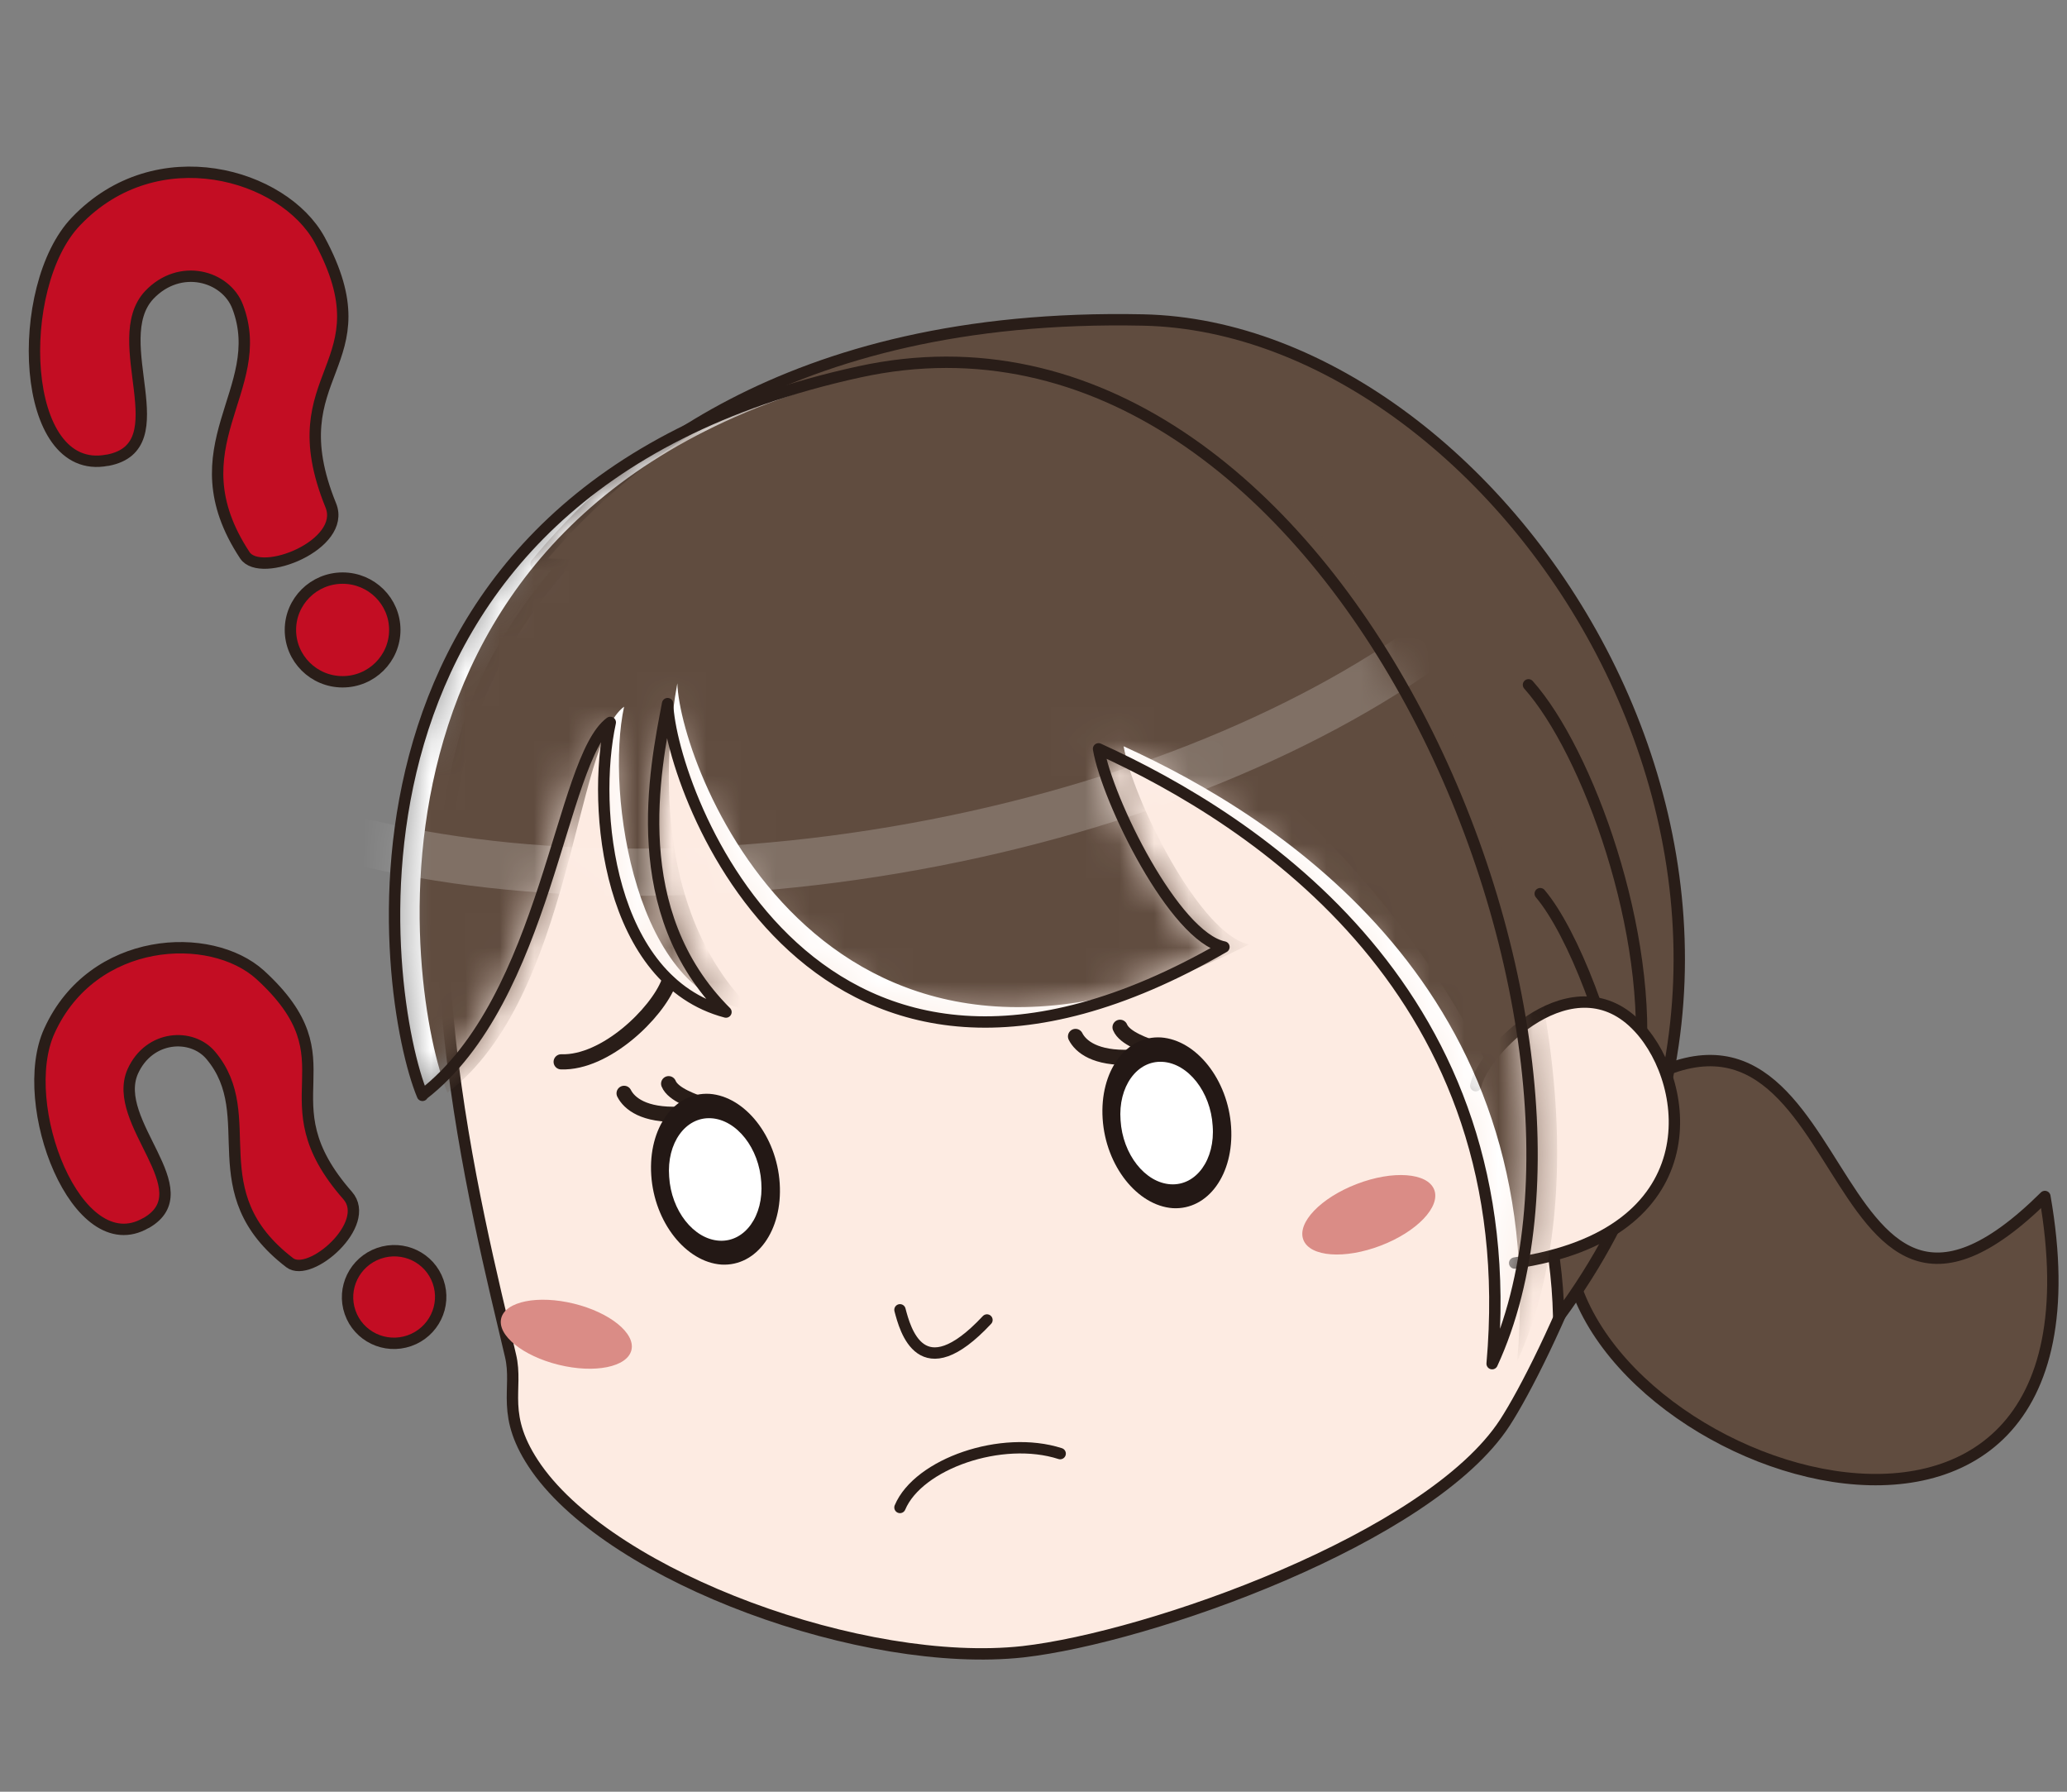
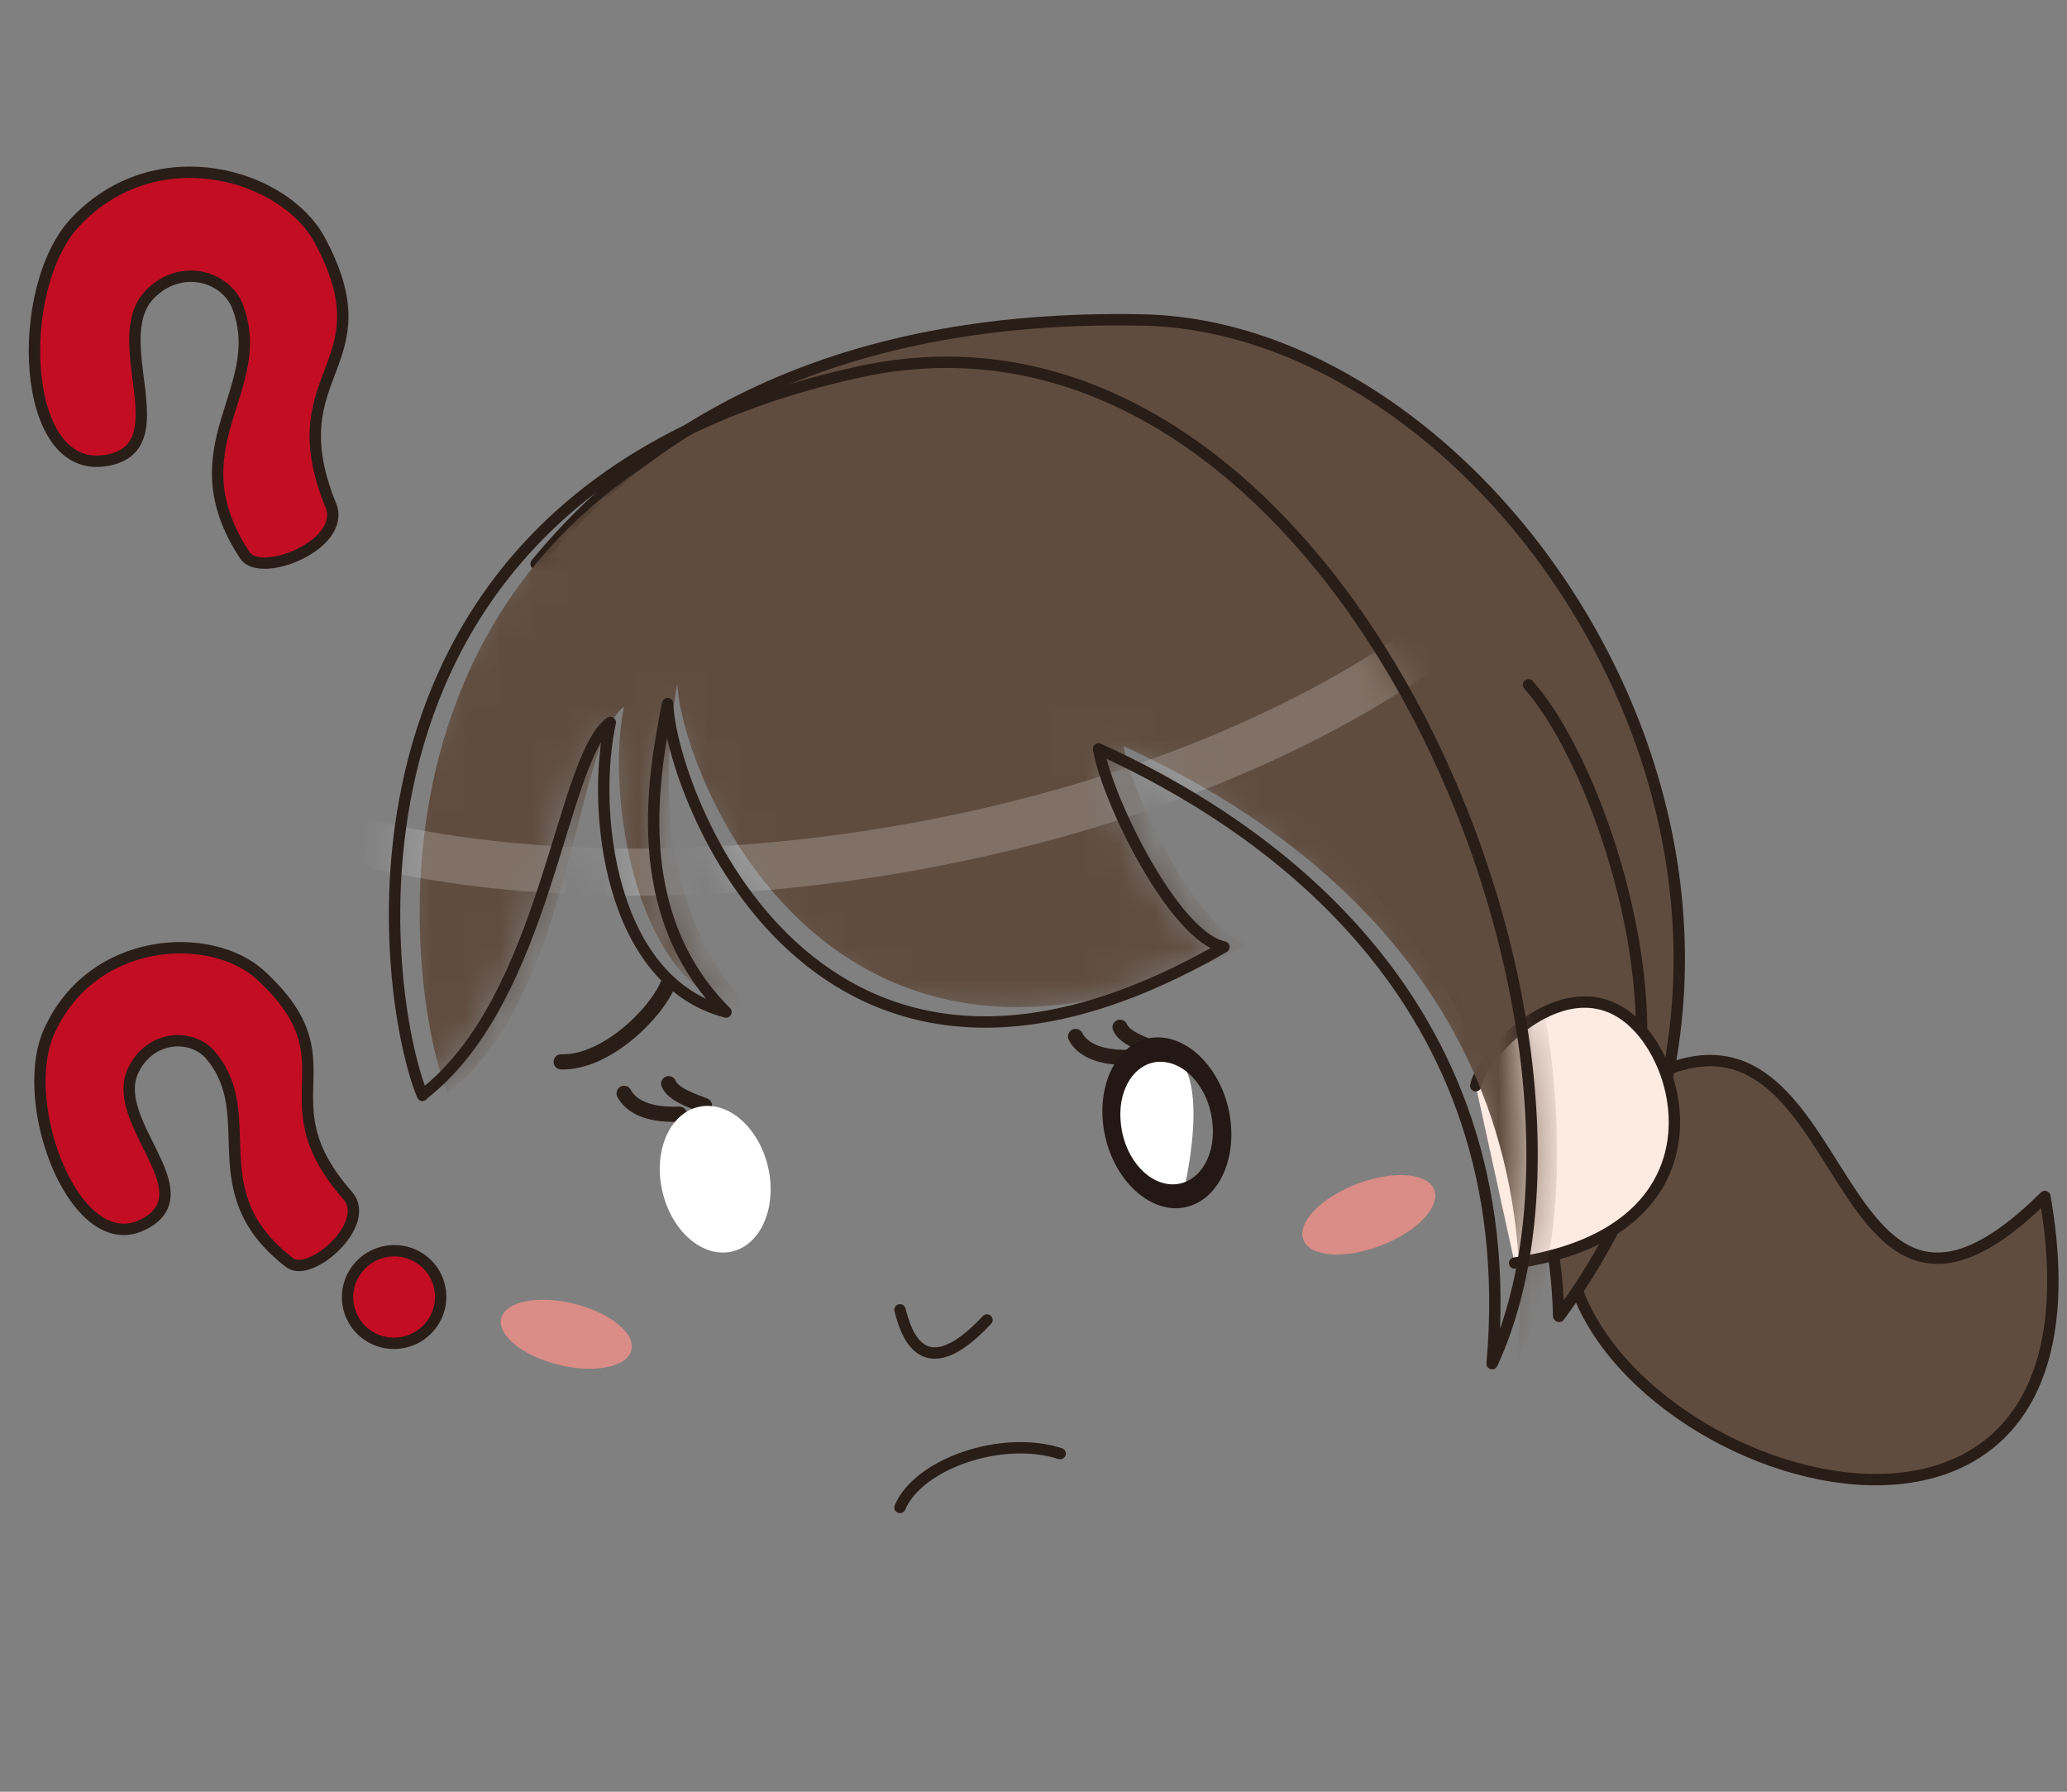
<svg xmlns="http://www.w3.org/2000/svg" width="60" height="52" viewBox="0 0 60 52" fill="none">
  <rect x="0" y="0" width="60" height="52" fill="#808080" stroke="none" />
-   <path d="M14.164 19.639C11.327 25.552 13.852 35.226 14.818 39.34C15.056 40.328 14.491 41.066 15.576 42.614C17.834 45.814 25.099 48.439 29.689 47.938C33.359 47.525 41.501 44.649 43.684 41.287C44.813 39.547 47.933 32.999 48.037 27.469C48.141 21.88 43.996 13.254 36.271 10.894C26.02 7.753 17.061 13.622 14.164 19.654V19.639Z" fill="#FDEBE2" stroke="#291D18" stroke-width="0.33" stroke-linecap="round" stroke-linejoin="round" />
  <path d="M18.328 39.185C18.45 38.695 17.703 38.091 16.659 37.835C15.616 37.579 14.671 37.769 14.549 38.259C14.427 38.75 15.174 39.354 16.218 39.61C17.261 39.866 18.206 39.676 18.328 39.185Z" fill="#DA8C86" />
  <path d="M40.081 36.15C41.13 35.748 41.824 35.021 41.631 34.527C41.439 34.034 40.433 33.959 39.385 34.362C38.336 34.764 37.642 35.49 37.834 35.984C38.027 36.478 39.032 36.552 40.081 36.15Z" fill="#DA8C86" />
  <path d="M19.409 28.517C19.067 29.401 17.581 30.861 16.289 30.817" stroke="#291D18" stroke-width="0.44" stroke-linecap="round" stroke-linejoin="round" />
  <path d="M26.124 38.014C26.272 38.574 26.733 40.358 28.649 38.309" stroke="#291D18" stroke-width="0.33" stroke-linecap="round" stroke-linejoin="round" />
  <path d="M18.116 31.731C18.265 32.026 18.696 32.38 19.721 32.336" stroke="#291D18" stroke-width="0.44" stroke-linecap="round" stroke-linejoin="round" />
  <path d="M19.409 31.451C19.542 31.776 20.151 31.967 20.449 32.085" stroke="#291D18" stroke-width="0.44" stroke-linecap="round" stroke-linejoin="round" />
  <path d="M21.24 36.324C22.088 36.133 22.561 35.038 22.297 33.879C22.032 32.719 21.13 31.933 20.282 32.124C19.433 32.315 18.96 33.409 19.225 34.569C19.489 35.729 20.392 36.514 21.24 36.324Z" fill="white" />
-   <path d="M20.642 32.454C21.385 32.498 22.038 33.324 22.098 34.312C22.172 35.285 21.622 36.052 20.88 36.008C20.137 35.964 19.483 35.138 19.424 34.15C19.349 33.176 19.899 32.41 20.642 32.454ZM20.597 31.746C19.572 31.687 18.814 32.734 18.904 34.105C18.993 35.477 19.914 36.627 20.939 36.701C21.964 36.76 22.722 35.713 22.633 34.342C22.543 32.97 21.622 31.82 20.597 31.746Z" fill="#231815" />
  <path d="M31.22 30.08C31.368 30.375 31.799 30.728 32.824 30.684" stroke="#291D18" stroke-width="0.44" stroke-linecap="round" stroke-linejoin="round" />
  <path d="M32.512 29.814C32.646 30.139 33.255 30.331 33.552 30.449" stroke="#291D18" stroke-width="0.44" stroke-linecap="round" stroke-linejoin="round" />
-   <path d="M34.339 34.686C35.187 34.495 35.66 33.401 35.396 32.241C35.131 31.081 34.229 30.296 33.381 30.486C32.532 30.677 32.059 31.772 32.324 32.931C32.589 34.091 33.491 34.877 34.339 34.686Z" fill="white" />
+   <path d="M34.339 34.686C35.131 31.081 34.229 30.296 33.381 30.486C32.532 30.677 32.059 31.772 32.324 32.931C32.589 34.091 33.491 34.877 34.339 34.686Z" fill="white" />
  <path d="M33.745 30.817C34.488 30.861 35.142 31.687 35.201 32.675C35.276 33.648 34.726 34.415 33.983 34.371C33.24 34.327 32.587 33.501 32.527 32.513C32.453 31.54 33.002 30.773 33.745 30.817ZM33.701 30.109C32.676 30.05 31.918 31.097 32.007 32.469C32.096 33.84 33.017 34.99 34.042 35.064C35.068 35.123 35.825 34.076 35.736 32.705C35.647 31.333 34.726 30.183 33.701 30.109Z" fill="#231815" />
  <path d="M45.482 35.669C45.244 42.585 61.72 48.203 59.358 34.725C52.584 41.435 54.039 26.762 46.879 31.893C46.27 32.321 45.17 33.648 45.482 35.669Z" fill="#604C3F" stroke="#291D18" stroke-width="0.33" stroke-linecap="round" stroke-linejoin="round" />
  <path d="M45.259 38.205C54.456 25.789 43.714 9.508 33.181 9.287C22.662 9.066 17.774 13.681 15.561 16.365C19.067 16.483 25.024 16.439 29.407 18.047C37.073 20.848 45.051 29.578 45.244 38.191L45.259 38.205Z" fill="#604C3F" stroke="#291D18" stroke-width="0.33" stroke-linecap="round" stroke-linejoin="round" />
  <path d="M44.368 19.875C46.076 21.792 48.023 27.086 47.592 31.142" stroke="#291D18" stroke-width="0.33" stroke-linecap="round" stroke-linejoin="round" />
-   <path d="M44.709 25.936C45.66 27.057 46.804 30.036 47.087 32.203" stroke="#291D18" stroke-width="0.33" stroke-linecap="round" stroke-linejoin="round" />
  <path d="M42.838 31.51C43.046 30.492 45.69 27.779 47.577 29.829C49.107 31.481 49.642 35.831 43.967 36.657" fill="#FDEBE2" />
  <path d="M42.838 31.51C43.046 30.492 45.69 27.779 47.577 29.829C49.107 31.481 49.642 35.831 43.967 36.657" stroke="#291D18" stroke-width="0.33" stroke-linecap="round" stroke-linejoin="round" />
  <mask id="mask0_2_230" style="mask-type:luminance" maskUnits="userSpaceOnUse" x="11" y="10" width="34" height="30">
    <path d="M12.263 31.776C15.888 28.988 16.259 22.043 17.715 20.966C17.165 23.488 17.67 28.472 21.073 29.372C18.161 26.467 19.008 22.352 19.379 20.421C19.468 22.942 23.613 34.371 35.528 27.484C34.087 27.189 32.141 23.222 31.888 21.733C36.464 23.812 44.264 28.841 43.313 39.577C47.815 29.829 38.678 7.797 24.95 10.791C8.905 14.286 11.089 28.974 12.263 31.79V31.776Z" fill="white" />
  </mask>
  <g mask="url(#mask0_2_230)">
-     <path d="M12.263 31.776C15.888 28.988 16.259 22.043 17.715 20.966C17.165 23.488 17.67 28.472 21.073 29.372C18.161 26.467 19.008 22.352 19.379 20.421C19.468 22.942 23.613 34.371 35.528 27.484C34.087 27.189 32.141 23.222 31.888 21.733C36.464 23.812 44.264 28.841 43.313 39.577C47.815 29.829 38.678 7.797 24.95 10.791C8.905 14.286 11.089 28.974 12.263 31.79V31.776Z" fill="white" />
    <path d="M13.005 31.702C16.631 28.915 16.66 21.585 18.116 20.509C17.567 23.031 18.458 29.018 21.816 29.298C18.904 26.393 19.305 21.762 19.661 19.831C19.75 22.352 23.999 33.56 36.256 27.41C34.815 27.116 32.869 23.149 32.616 21.659C37.192 23.738 44.992 28.767 44.041 39.503C48.543 29.755 39.406 7.723 25.678 10.717C9.633 14.212 11.817 28.9 12.991 31.716L13.005 31.702Z" fill="#604C3F" />
    <path opacity="0.2" d="M25.954 24.672C38.67 22.528 48.099 15.648 47.013 9.305C45.928 2.962 34.739 -0.442 22.023 1.702C9.307 3.845 -0.122 10.726 0.964 17.069C2.049 23.412 13.238 26.816 25.954 24.672Z" stroke="white" stroke-width="1.37" stroke-miterlimit="10" />
  </g>
  <path d="M12.263 31.776C15.888 28.988 16.259 22.043 17.715 20.966C17.165 23.488 17.67 28.472 21.073 29.372C18.161 26.467 19.008 22.352 19.379 20.421C19.468 22.942 23.613 34.371 35.528 27.484C34.087 27.189 32.141 23.222 31.888 21.733C36.464 23.812 44.264 28.841 43.313 39.577C47.815 29.829 38.678 7.797 24.95 10.791C8.905 14.286 11.089 28.974 12.263 31.79V31.776Z" stroke="#291D18" stroke-width="0.33" stroke-linecap="round" stroke-linejoin="round" />
  <path d="M26.124 43.75C26.659 42.482 29.08 41.641 30.774 42.187" stroke="#291D18" stroke-width="0.33" stroke-linecap="round" stroke-linejoin="round" />
  <path d="M3.111 13.357C0.57 13.844 0.392 8.314 2.205 6.426C4.552 3.963 8.236 5.054 9.276 6.957C11.282 10.673 8.014 10.761 9.603 14.669C10.064 15.805 7.568 16.808 7.107 16.115C5.027 12.959 7.82 11.322 6.899 8.903C6.558 8.004 5.221 7.62 4.329 8.564C3.096 9.891 5.221 12.959 3.126 13.357H3.111Z" fill="#C30D23" stroke="#291D18" stroke-width="0.33" stroke-linecap="round" stroke-linejoin="round" />
-   <path d="M9.945 19.787C10.782 19.787 11.46 19.113 11.46 18.282C11.46 17.452 10.782 16.778 9.945 16.778C9.108 16.778 8.43 17.452 8.43 18.282C8.43 19.113 9.108 19.787 9.945 19.787Z" fill="#C30D23" stroke="#291D18" stroke-width="0.33" stroke-linecap="round" stroke-linejoin="round" />
  <path d="M4.233 35.496C2.234 36.653 0.46 32.043 1.434 29.919C2.69 27.154 6.117 26.992 7.552 28.291C10.334 30.835 7.604 31.869 10.092 34.697C10.813 35.519 9.004 37.097 8.412 36.648C5.732 34.598 7.606 32.398 6.119 30.63C5.567 29.972 4.327 30.041 3.853 31.098C3.203 32.579 5.895 34.541 4.246 35.492L4.233 35.496Z" fill="#C30D23" stroke="#291D18" stroke-width="0.33" stroke-linecap="round" stroke-linejoin="round" />
  <path d="M11.882 38.911C12.588 38.665 12.962 37.898 12.718 37.198C12.474 36.497 11.705 36.129 10.999 36.374C10.293 36.62 9.919 37.387 10.163 38.087C10.407 38.788 11.177 39.156 11.882 38.911Z" fill="#C30D23" stroke="#291D18" stroke-width="0.33" stroke-linecap="round" stroke-linejoin="round" />
</svg>